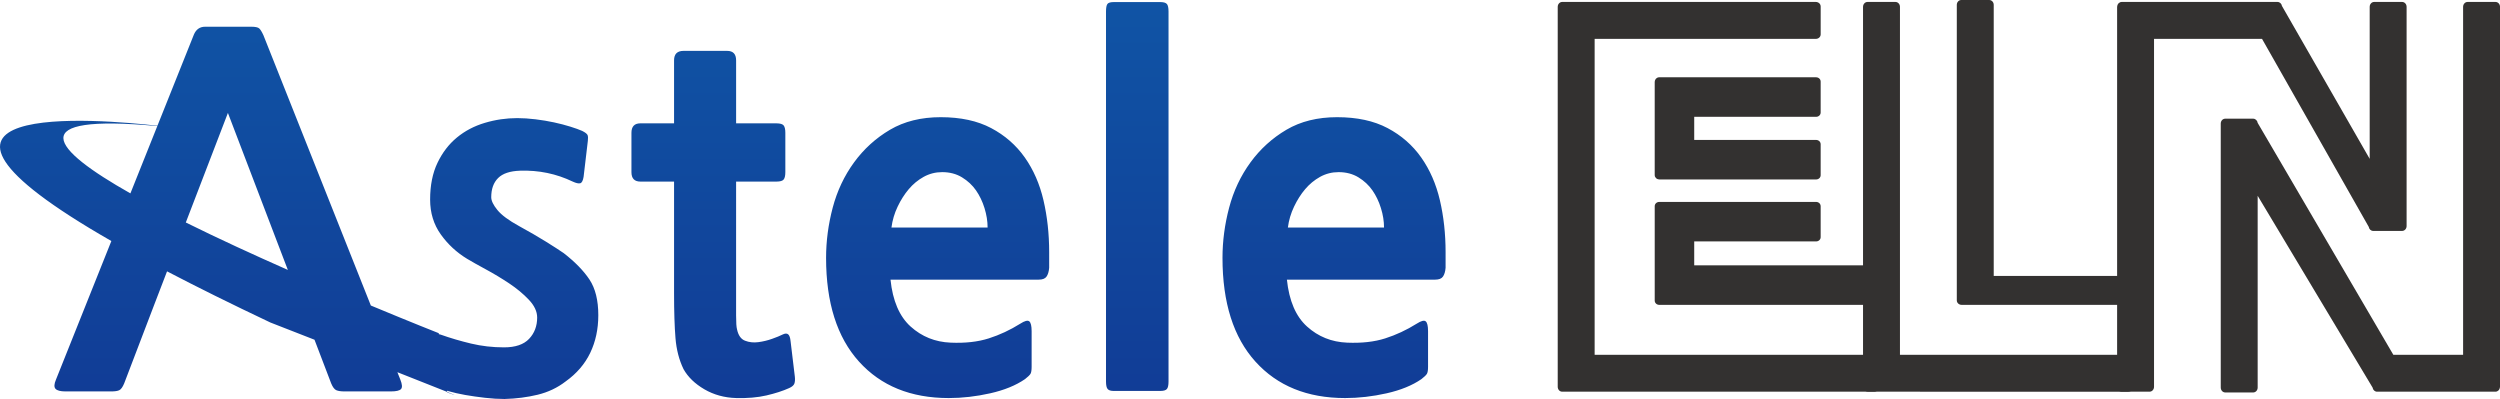
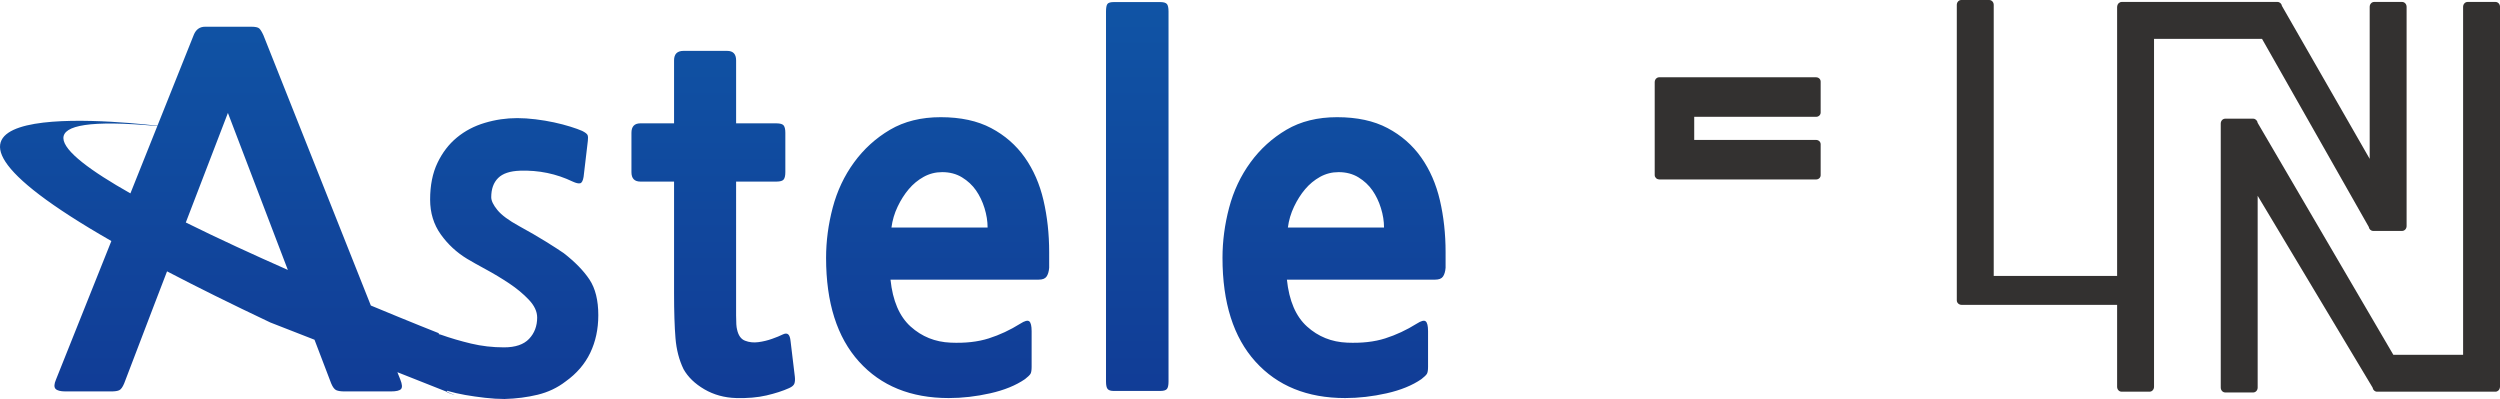
<svg xmlns="http://www.w3.org/2000/svg" version="1.1" id="레이어_1" x="0px" y="0px" width="284.026px" height="45.33px" viewBox="0 0 284.026 45.33" enable-background="new 0 0 284.026 45.33" xml:space="preserve">
  <g>
    <g id="Astele_4_">
      <g>
        <linearGradient id="SVGID_1_" gradientUnits="userSpaceOnUse" x1="184.144" y1="233.167" x2="184.144" y2="188.075" gradientTransform="matrix(1 0 0 1 -102.027 -187.837)">
          <stop offset="0" style="stop-color:#113C96" />
          <stop offset="1" style="stop-color:#1054A5" />
        </linearGradient>
        <path fill-rule="evenodd" clip-rule="evenodd" fill="url(#SVGID_1_)" d="M64.042,28.757c-0.465-0.322-1.148-0.762-2.044-1.32     c-0.896-0.555-1.901-1.137-3.013-1.746c-1.184-0.647-2.01-1.258-2.476-1.831c-0.468-0.574-0.7-1.059-0.7-1.453     c0-0.934,0.26-1.66,0.78-2.179c0.52-0.521,1.354-0.798,2.502-0.835c2.116-0.071,4.108,0.342,5.974,1.237     c0.395,0.181,0.682,0.242,0.861,0.188c0.179-0.053,0.305-0.295,0.376-0.727l0.483-4.089c0.035-0.287,0.027-0.501-0.026-0.646     c-0.054-0.143-0.261-0.305-0.619-0.484c-0.322-0.144-0.771-0.305-1.344-0.484c-0.575-0.18-1.193-0.34-1.857-0.484     c-0.665-0.143-1.364-0.26-2.099-0.35c-0.736-0.089-1.426-0.135-2.071-0.135c-1.257,0-2.485,0.18-3.686,0.539     c-1.203,0.357-2.26,0.914-3.176,1.668c-0.915,0.753-1.649,1.713-2.205,2.878c-0.558,1.167-0.835,2.556-0.835,4.171     c0,1.506,0.404,2.825,1.211,3.956c0.807,1.129,1.803,2.053,2.986,2.77c0.538,0.322,1.256,0.727,2.152,1.211     s1.775,1.014,2.637,1.588s1.605,1.193,2.233,1.857c0.626,0.662,0.942,1.334,0.942,2.016c0,0.971-0.307,1.777-0.916,2.422     c-0.609,0.646-1.561,0.969-2.852,0.969s-2.539-0.143-3.739-0.43c-1.203-0.287-2.36-0.627-3.472-1.023     c-0.074-0.027-0.122-0.027-0.188-0.045l-0.017-0.115c0,0-3.142-1.235-7.712-3.141L29.929,4.005     c-0.18-0.395-0.342-0.654-0.484-0.781c-0.144-0.125-0.449-0.188-0.914-0.188h-5.22c-0.61,0-1.042,0.305-1.292,0.915     l-4.132,10.336c-6.463-0.741-33.52-3.112-5.235,13.096L6.361,43.123c-0.215,0.502-0.233,0.854-0.053,1.051     c0.178,0.195,0.555,0.295,1.129,0.295h5.22c0.394,0,0.69-0.045,0.887-0.135c0.197-0.09,0.386-0.348,0.565-0.779l3.391-8.879     l1.478-3.848c3.366,1.758,7.246,3.685,11.735,5.809c1.829,0.714,3.487,1.361,5.018,1.96l1.893,4.958     c0.179,0.432,0.378,0.689,0.591,0.779c0.216,0.09,0.521,0.135,0.916,0.135h5.273c0.609,0,0.995-0.09,1.156-0.27     c0.162-0.18,0.135-0.537-0.08-1.076l-0.333-0.838c3.092,1.216,4.787,1.89,5.659,2.242l-0.02-0.135     c0.028,0.008,0.046,0.015,0.075,0.023c0.609,0.178,1.271,0.33,1.99,0.457c0.717,0.125,1.471,0.232,2.26,0.322     s1.524,0.135,2.207,0.135c1.326-0.037,2.582-0.197,3.766-0.484c1.184-0.289,2.242-0.789,3.175-1.508     c1.255-0.896,2.188-1.98,2.798-3.254c0.61-1.273,0.916-2.699,0.916-4.277c0-1.688-0.334-3.031-0.996-4.037     C66.312,30.767,65.335,29.761,64.042,28.757z M14.816,21.97c-8.99-5.078-12.33-9.065,3.057-7.648L14.816,21.97z M21.11,25.277     l4.783-12.448l5.812,15.227l0.998,2.61C28.85,28.965,24.812,27.111,21.11,25.277z M89.818,38.765     c-0.037-0.395-0.127-0.654-0.271-0.779c-0.144-0.127-0.358-0.117-0.646,0.025c-0.287,0.145-0.682,0.307-1.184,0.484     c-0.502,0.18-1.021,0.305-1.56,0.377s-1.041,0.02-1.507-0.162c-0.467-0.178-0.771-0.609-0.915-1.291     c-0.073-0.25-0.106-0.779-0.106-1.586c0-0.809,0-1.857,0-3.148V20.631h4.573c0.431,0,0.708-0.08,0.833-0.241     s0.188-0.438,0.188-0.834v-4.467c0-0.394-0.063-0.672-0.188-0.834c-0.125-0.16-0.402-0.242-0.833-0.242H83.63V6.856     c0-0.717-0.342-1.076-1.023-1.076h-4.951c-0.717,0-1.076,0.359-1.076,1.076v7.156h-3.82c-0.682,0-1.021,0.359-1.021,1.076v4.467     c0,0.718,0.34,1.075,1.021,1.075h3.82V33.33c0,2.082,0.055,3.777,0.162,5.086c0.107,1.311,0.412,2.484,0.914,3.523     c0.503,0.896,1.293,1.66,2.367,2.289c1.077,0.625,2.279,0.957,3.607,0.994c1.29,0.035,2.438-0.063,3.441-0.295     c1.006-0.234,1.866-0.512,2.584-0.836c0.324-0.145,0.52-0.313,0.592-0.51c0.072-0.199,0.09-0.459,0.055-0.781L89.818,38.765z      M116.425,17.887c-0.988-1.398-2.26-2.511-3.82-3.335c-1.561-0.826-3.472-1.238-5.73-1.238c-2.225,0-4.143,0.476-5.758,1.426     c-1.615,0.951-2.979,2.189-4.09,3.713c-1.111,1.525-1.92,3.238-2.422,5.139c-0.502,1.903-0.753,3.803-0.753,5.704     c0,5.096,1.247,9.023,3.74,11.785s5.892,4.143,10.196,4.143c1.543,0,3.111-0.18,4.708-0.539c1.596-0.359,2.914-0.896,3.956-1.613     c0.322-0.252,0.528-0.449,0.619-0.594c0.088-0.141,0.133-0.412,0.133-0.805v-4.037c0-0.609-0.09-0.986-0.269-1.129     c-0.18-0.143-0.521-0.055-1.021,0.268c-1.149,0.719-2.341,1.275-3.579,1.67c-1.236,0.395-2.682,0.555-4.331,0.484     c-1.759-0.072-3.274-0.682-4.548-1.83c-1.272-1.148-2.036-2.924-2.285-5.328h16.842c0.43,0,0.726-0.115,0.887-0.35     c0.162-0.232,0.26-0.564,0.297-0.996V28.65c0-2.08-0.216-4.045-0.646-5.894C118.12,20.909,117.412,19.286,116.425,17.887z      M101.278,25.851c0.108-0.825,0.341-1.615,0.7-2.368c0.358-0.754,0.78-1.417,1.265-1.991c0.483-0.573,1.048-1.04,1.694-1.399     c0.646-0.357,1.346-0.537,2.1-0.537c0.861,0,1.612,0.197,2.258,0.592c0.646,0.395,1.176,0.887,1.59,1.479     c0.41,0.591,0.734,1.265,0.967,2.019c0.232,0.752,0.35,1.489,0.35,2.206H101.278z M131.841,0.237h-5.328     c-0.358,0-0.591,0.073-0.699,0.215c-0.106,0.145-0.16,0.432-0.16,0.861v42.024c0,0.432,0.063,0.719,0.188,0.861     c0.125,0.145,0.35,0.217,0.672,0.217h5.328c0.359,0,0.6-0.072,0.727-0.217c0.125-0.143,0.188-0.43,0.188-0.861V1.313     c0-0.43-0.063-0.717-0.188-0.861C132.441,0.311,132.201,0.237,131.841,0.237z M163.588,22.756     c-0.431-1.847-1.14-3.47-2.126-4.869c-0.986-1.398-2.26-2.511-3.82-3.335c-1.561-0.826-3.471-1.238-5.73-1.238     c-2.225,0-4.144,0.476-5.758,1.426c-1.613,0.951-2.979,2.189-4.089,3.713c-1.113,1.525-1.919,3.238-2.422,5.139     c-0.503,1.903-0.754,3.803-0.754,5.704c0,5.096,1.247,9.023,3.74,11.785s5.894,4.143,10.196,4.143     c1.543,0,3.111-0.18,4.709-0.539c1.596-0.359,2.914-0.896,3.955-1.613c0.322-0.252,0.529-0.449,0.619-0.594     c0.088-0.141,0.134-0.412,0.134-0.805v-4.037c0-0.609-0.09-0.986-0.269-1.129c-0.18-0.143-0.521-0.055-1.021,0.268     c-1.15,0.719-2.342,1.275-3.578,1.67c-1.238,0.395-2.683,0.555-4.334,0.484c-1.757-0.072-3.272-0.682-4.546-1.83     c-1.274-1.148-2.036-2.924-2.287-5.328h16.843c0.43,0,0.727-0.115,0.887-0.35c0.162-0.232,0.261-0.564,0.297-0.996V28.65     C164.234,26.57,164.019,24.604,163.588,22.756z M146.316,25.851c0.107-0.825,0.34-1.615,0.699-2.368     c0.357-0.754,0.779-1.417,1.264-1.991c0.484-0.573,1.051-1.04,1.695-1.399c0.646-0.357,1.346-0.537,2.099-0.537     c0.861,0,1.614,0.197,2.261,0.592c0.646,0.395,1.174,0.887,1.587,1.479c0.412,0.591,0.734,1.265,0.968,2.019     c0.234,0.752,0.351,1.489,0.351,2.206H146.316z M50.806,44.527l0.008,0.057C50.814,44.583,52.656,45.276,50.806,44.527z" />
      </g>
    </g>
    <g>
-       <path fill="#333130" d="M177.485,44.5c-0.288,0-0.512-0.245-0.512-0.557V0.78c0-0.312,0.224-0.559,0.512-0.559h28.805    c0.313,0,0.557,0.227,0.557,0.515v3.168c0,0.288-0.244,0.513-0.557,0.513h-25.123v35.889h31.749c0.313,0,0.557,0.227,0.557,0.514    v3.168c0,0.288-0.244,0.513-0.557,0.513H177.485z" />
      <path fill="#333130" d="M252.81,44.587c-0.285,0-0.51-0.246-0.51-0.559V14.04c0-0.311,0.225-0.557,0.51-0.557h3.17    c0.254,0,0.469,0.196,0.508,0.467l15.418,26.356h7.928V0.78c0-0.312,0.225-0.559,0.512-0.559h3.168    c0.289,0,0.514,0.247,0.514,0.559v43.164c0,0.077-0.045,0.252-0.104,0.327c-0.053,0.067-0.068,0.086-0.09,0.102    c-0.088,0.063-0.182,0.128-0.32,0.128h-13.455c-0.254,0-0.467-0.196-0.508-0.467l-13.057-21.791v21.786    c0,0.313-0.225,0.559-0.514,0.559H252.81z" />
      <path fill="#333130" d="M241.04,44.5c-0.287,0-0.514-0.245-0.514-0.557V0.78c0-0.079,0.047-0.256,0.109-0.33    c0.035-0.05,0.053-0.076,0.074-0.093c0.096-0.068,0.189-0.136,0.33-0.136h17.711c0.25,0,0.463,0.194,0.506,0.462l9.965,17.365    V0.78c0-0.312,0.225-0.559,0.51-0.559h3.17c0.289,0,0.514,0.247,0.514,0.559v24.897c0,0.313-0.225,0.558-0.514,0.558h-3.283    c-0.252,0-0.463-0.194-0.504-0.462L256.991,4.417H244.72v39.526c0,0.312-0.225,0.557-0.512,0.557H241.04z" />
      <path fill="#333130" d="M222.87,34.636c-0.312,0-0.557-0.227-0.557-0.514V0.558c0-0.313,0.225-0.558,0.512-0.558h3.169    c0.287,0,0.514,0.246,0.514,0.558v30.79h15.275c0.313,0,0.557,0.225,0.557,0.512v2.263c0,0.287-0.244,0.514-0.557,0.514H222.87z" />
-       <path fill="#333130" d="M212.217,44.5c-0.079,0-0.253-0.044-0.33-0.103c-0.131-0.127-0.149-0.164-0.156-0.18    c0,0.002-0.002,0.003-0.004,0.003c-0.014,0-0.067-0.112-0.067-0.234V0.78c0-0.312,0.224-0.559,0.511-0.559h3.169    c0.288,0,0.515,0.247,0.515,0.559v39.526h25.928c0.313,0,0.557,0.225,0.557,0.512v3.169c0,0.288-0.244,0.514-0.557,0.514H212.217z    " />
      <path fill="#333130" d="M188.514,20.388c-0.075,0-0.234-0.04-0.312-0.102c-0.011-0.007-0.111-0.098-0.144-0.163    c-0.037-0.042-0.066-0.128-0.066-0.22V9.304c0-0.077,0.037-0.217,0.09-0.294l0.006,0.004c0.013-0.031,0.031-0.059,0.045-0.074    c0.035-0.037,0.09-0.074,0.128-0.092c0.039-0.038,0.123-0.067,0.216-0.067h17.848c0.293,0,0.521,0.216,0.521,0.488v3.516    c0,0.273-0.229,0.487-0.521,0.487h-13.844v2.626h13.843c0.292,0,0.522,0.214,0.522,0.488v3.517c0,0.271-0.23,0.485-0.522,0.485    H188.514z" />
-       <path fill="#333130" d="M188.514,34.636c-0.292,0-0.521-0.215-0.521-0.487V23.427c0-0.273,0.229-0.487,0.521-0.487h17.81    c0.292,0,0.522,0.214,0.522,0.487v3.516c0,0.273-0.23,0.485-0.522,0.485h-13.843v2.718h20.47c0.292,0,0.521,0.214,0.521,0.486    v3.517c0,0.272-0.229,0.487-0.521,0.487H188.514z" />
    </g>
  </g>
</svg>